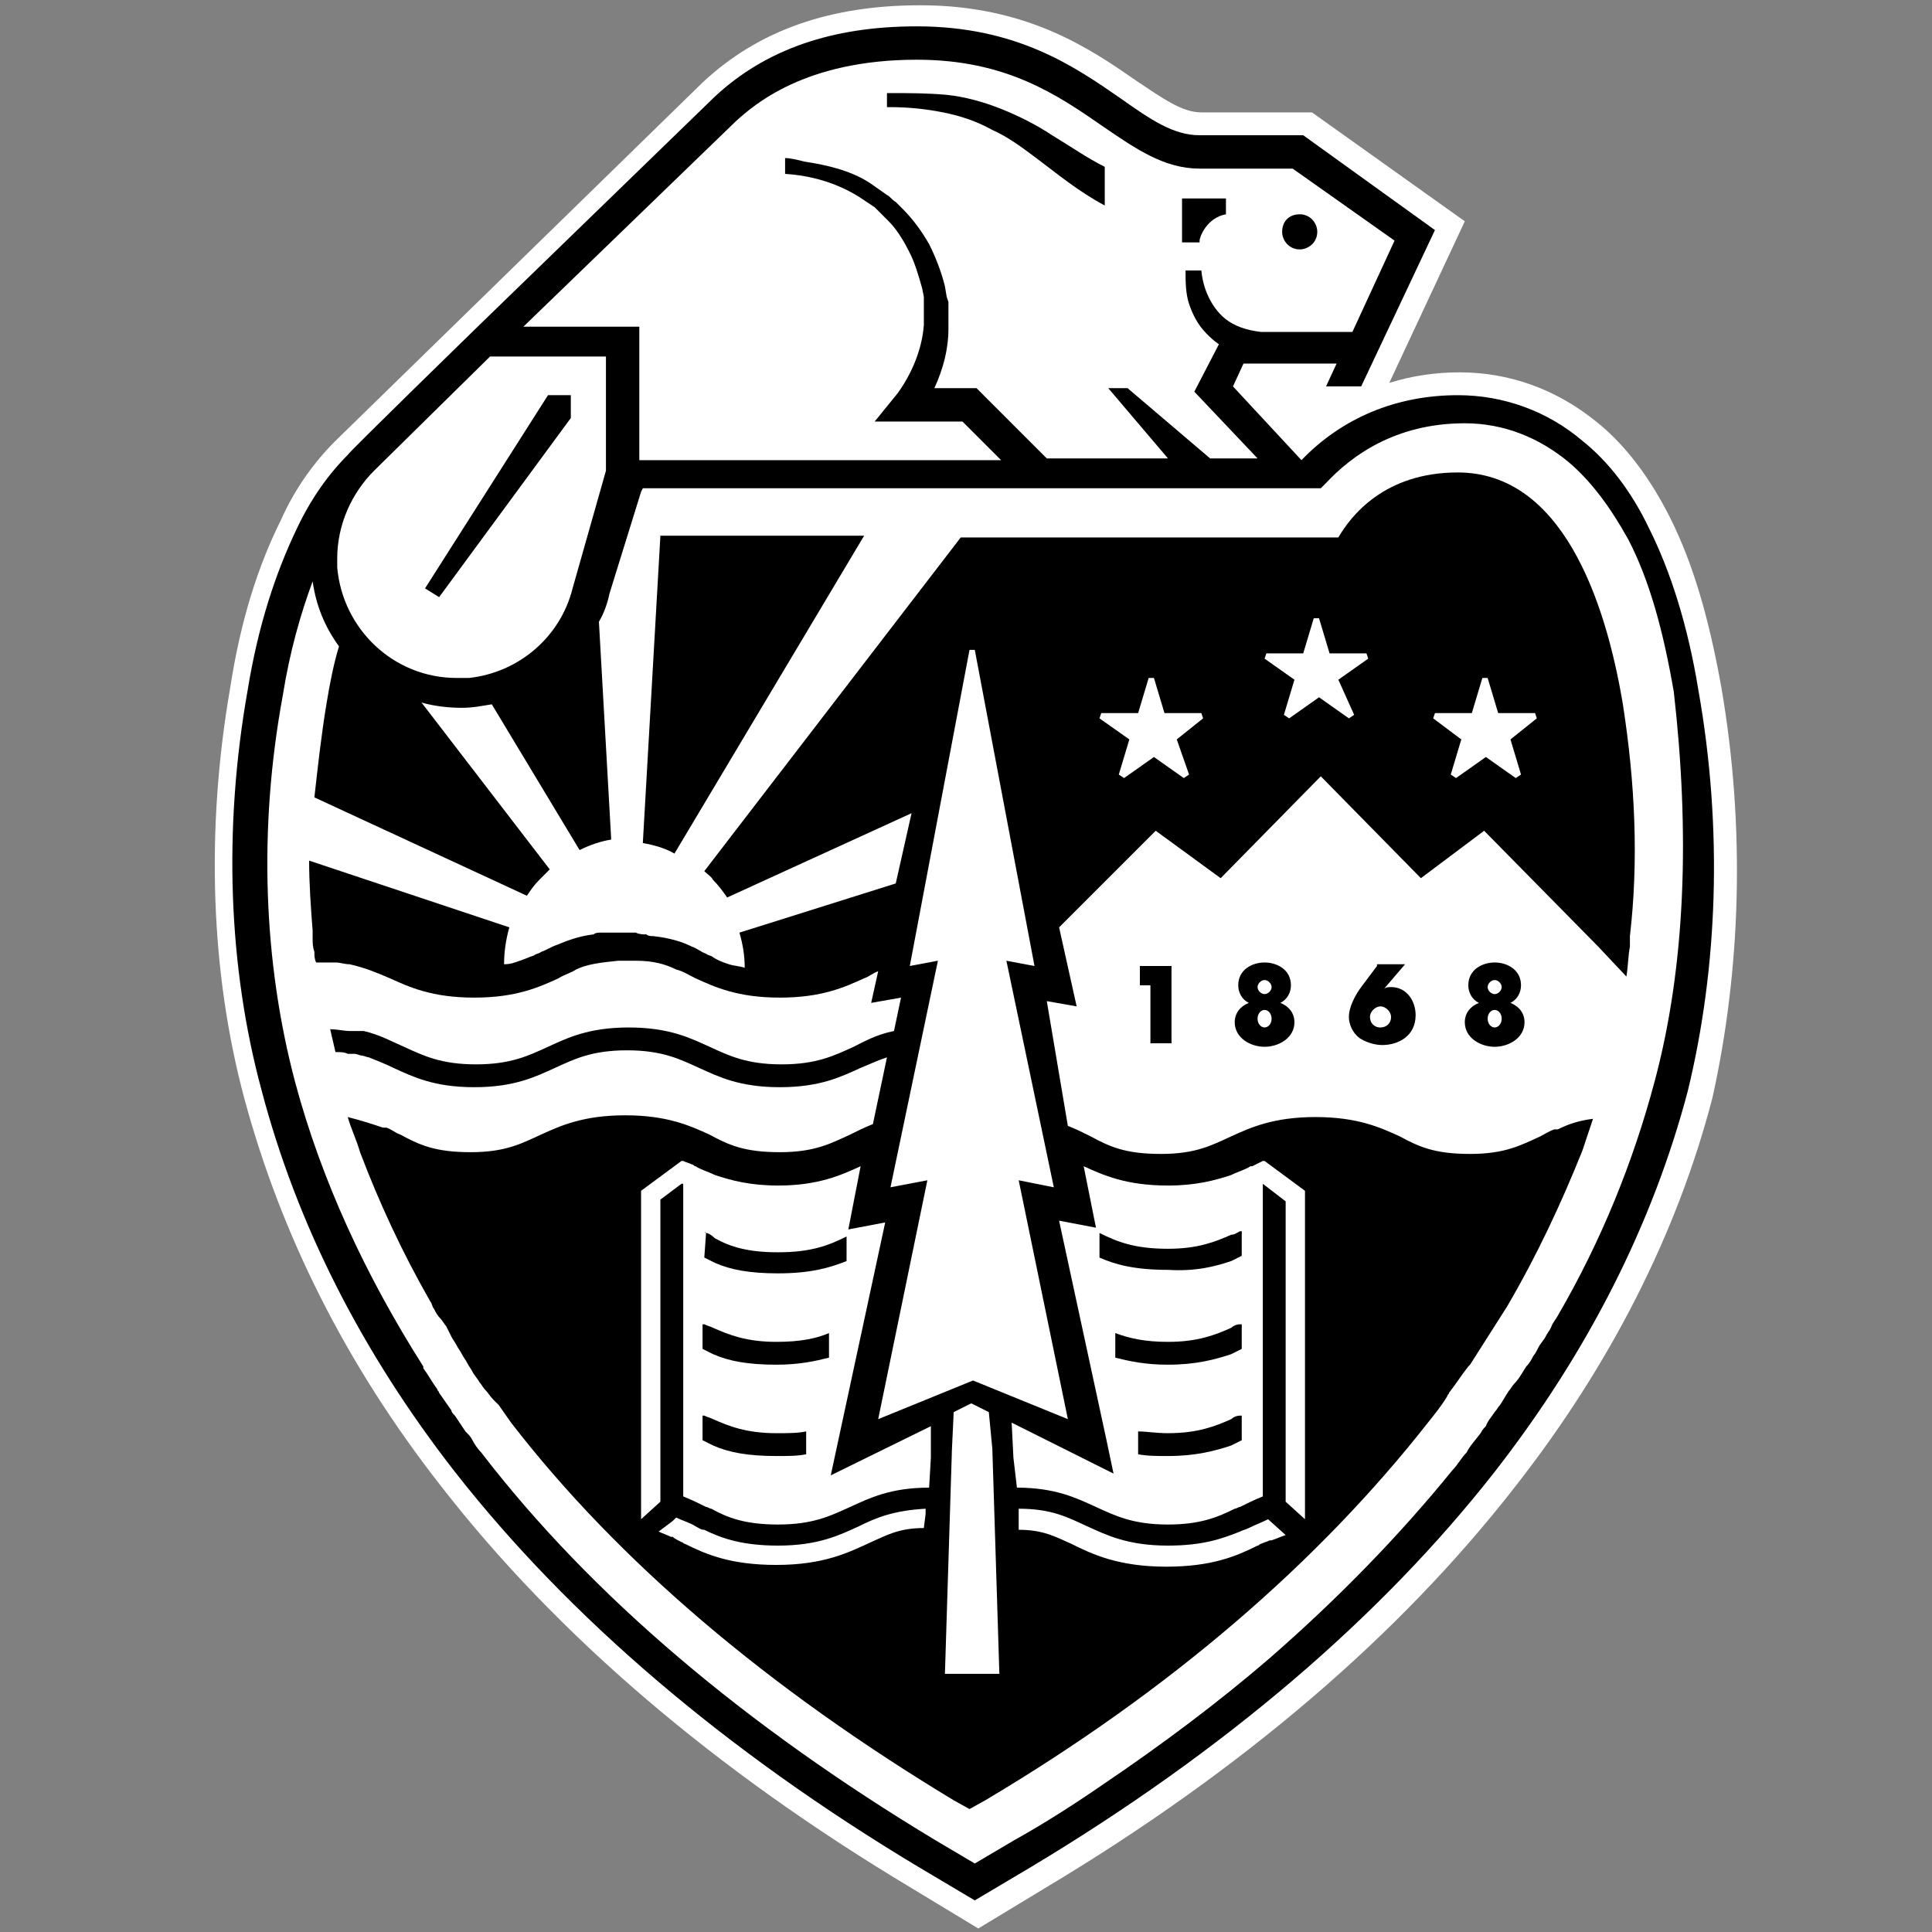
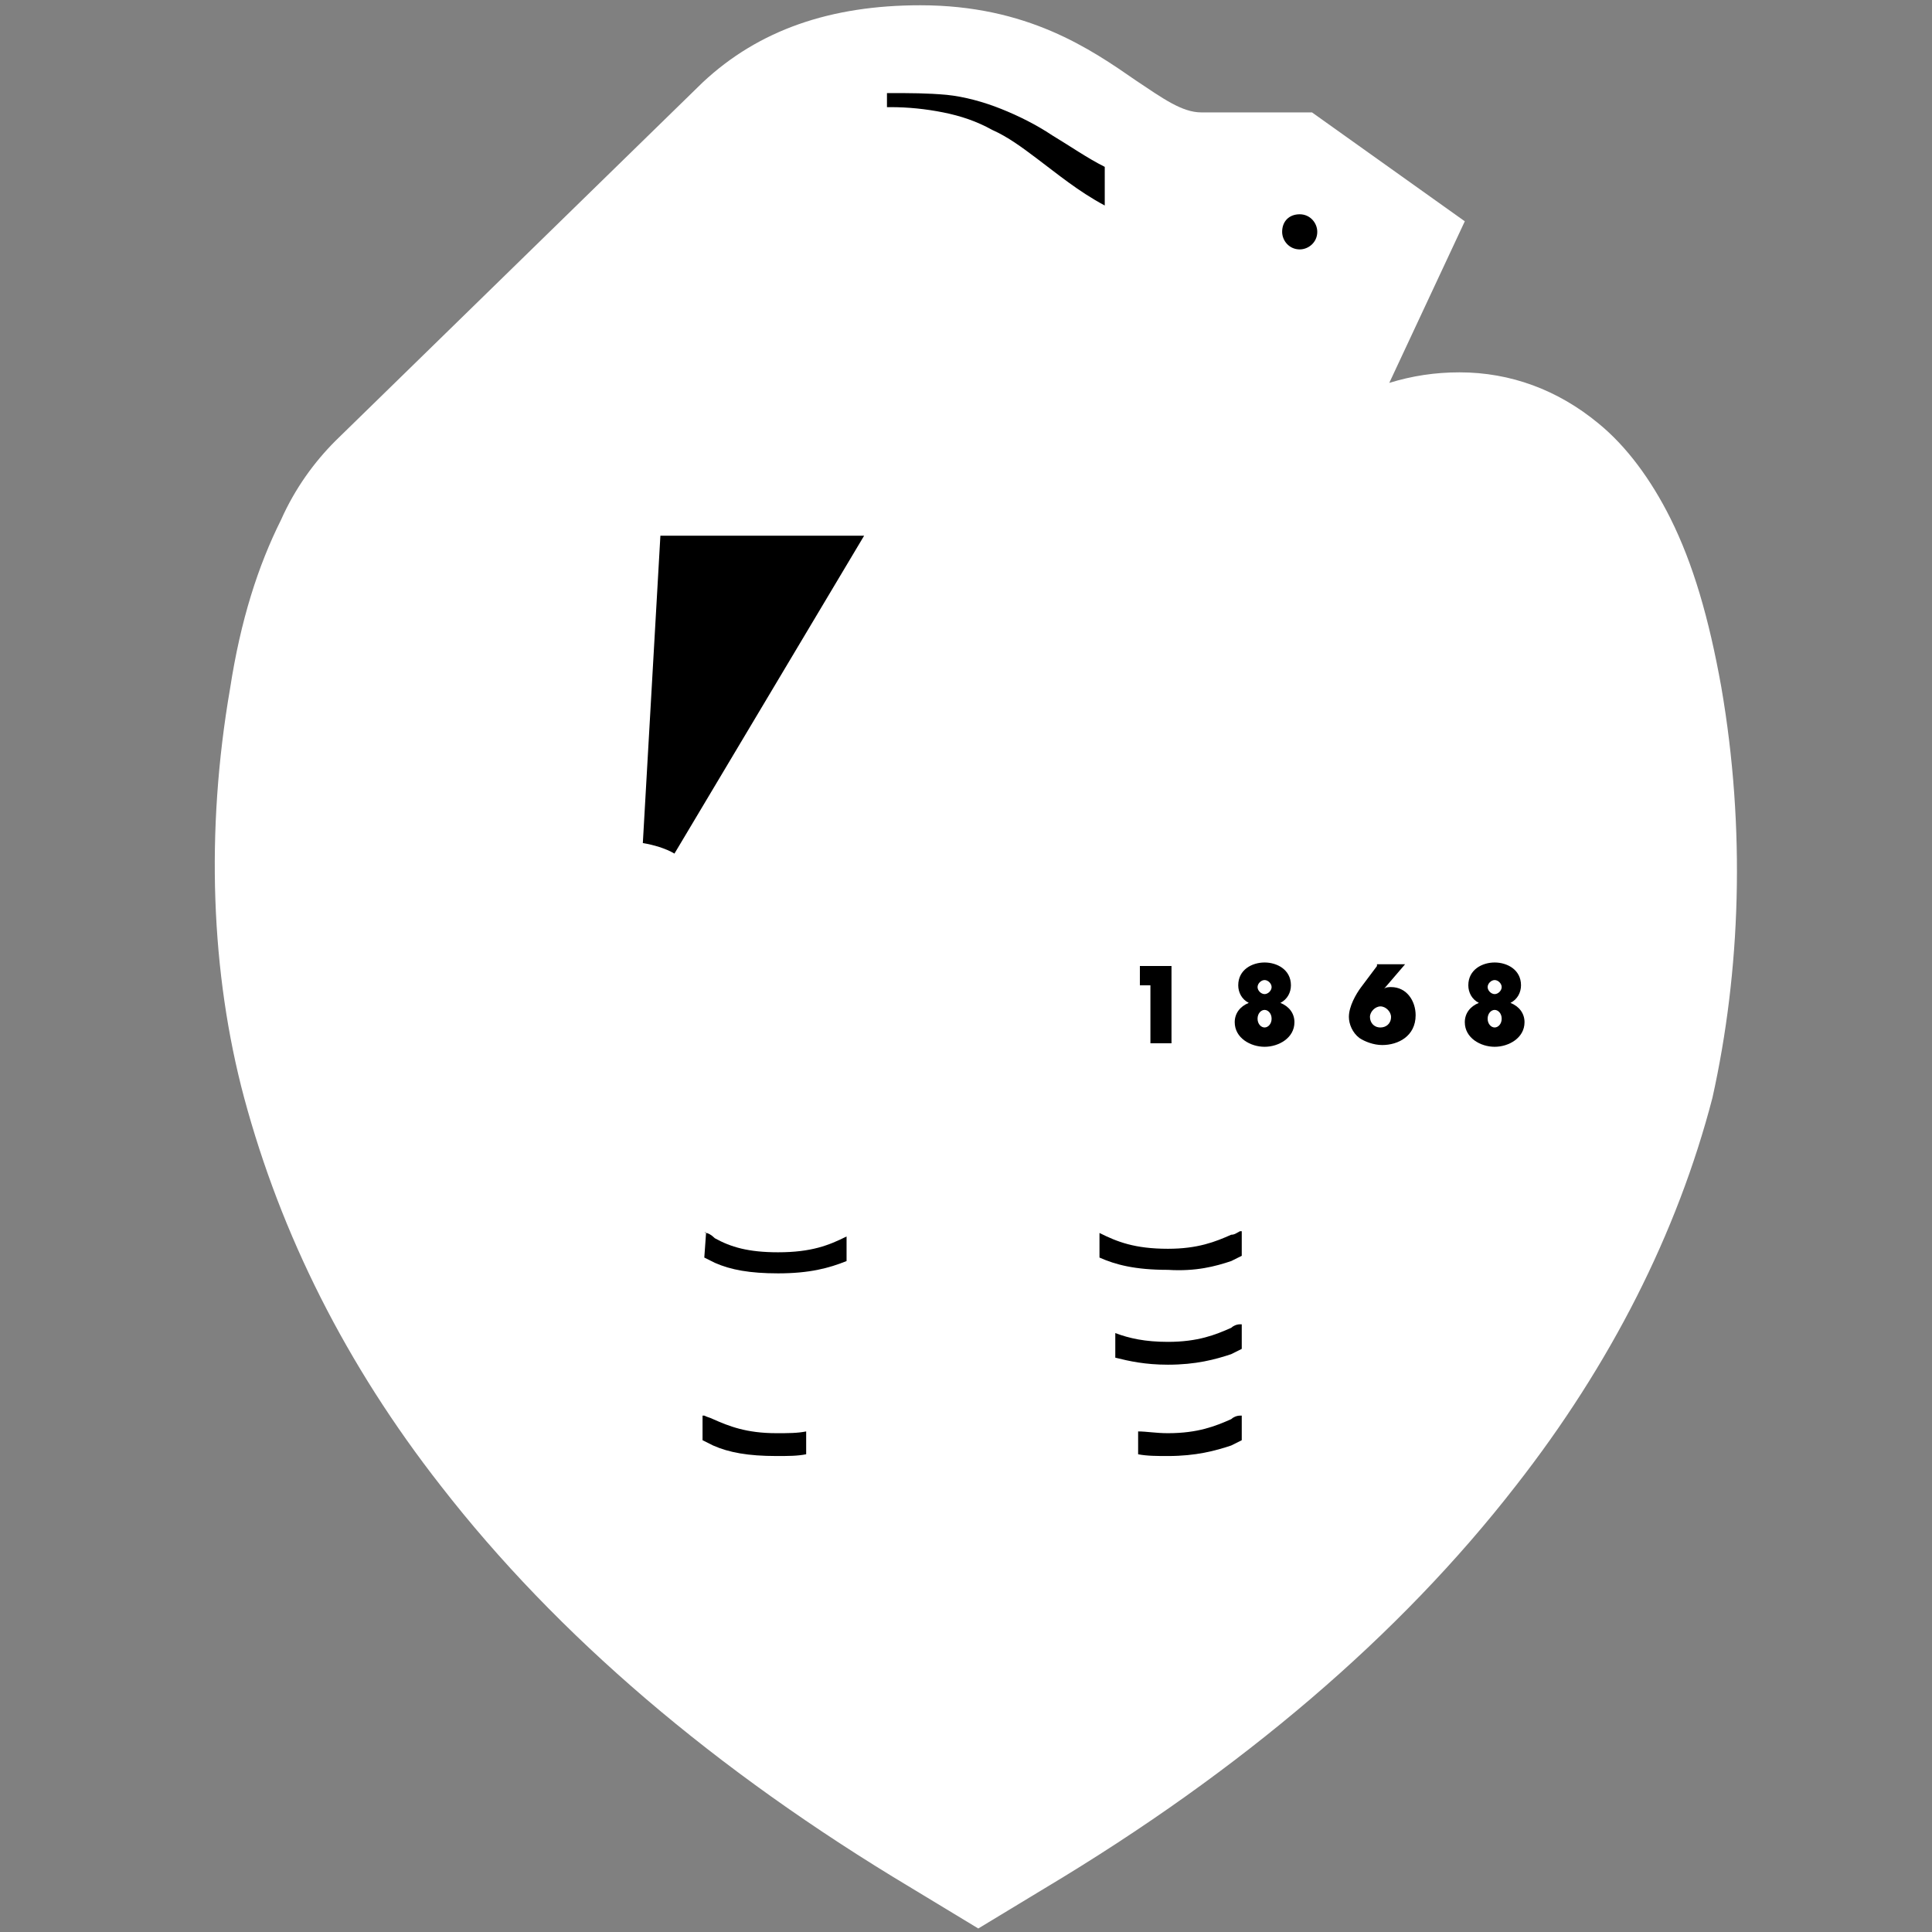
<svg xmlns="http://www.w3.org/2000/svg" version="1.1" id="Layer_1" x="0px" y="0px" viewBox="0 0 110 110" style="enable-background:new 0 0 110 110;" xml:space="preserve">
  <rect x="0" y="0" width="110" height="110" fill="#808080" stroke="none" />
  <style type="text/css">
	.st0{fill:#FFFFFF;}
</style>
  <path class="st0" d="M98,39.1c-0.7-3.9-1.6-7-2.9-9.6c-1.1-2.2-2.5-4.1-4.1-5.4c-2.3-1.9-5-2.9-7.9-2.9c-1.4,0-2.7,0.2-4,0.6  l4.3-9.2l-8.7-6.2h-6.3c-1.1,0-2.2-0.8-3.7-1.8c-2.6-1.8-6.2-4.3-12.3-4.3c-5.1,0-9.2,1.4-12.4,4.4c0,0-20.8,20.3-20.9,20.4l0,0  c-1.2,1.2-2.3,2.7-3.1,4.5c-1.3,2.6-2.3,5.7-2.9,9.6c-1.4,8.1-1.1,16.2,0.8,23.3c2.1,7.8,5.8,15.2,11.2,22.1  c6.6,8.5,15.6,16.2,26.8,22.9l3.8,2.3l3.8-2.3c11.2-6.7,20.2-14.4,26.8-22.9c5.4-6.9,9.2-14.4,11.2-22.1  C99.1,55.3,99.4,47.2,98,39.1z" />
  <g>
    <path d="M49.2,30.5H37.6l-1,17.5c0.6,0.1,1.3,0.3,1.8,0.6L49.2,30.5z" />
    <path d="M40.2,70.2C40.1,70.2,40.1,70.1,40.2,70.2l-0.1,1.4c0.2,0.1,0.4,0.2,0.6,0.3c0.9,0.4,2,0.6,3.6,0.6c1.8,0,2.9-0.3,3.9-0.7   v-1.4c-1,0.5-2,0.9-3.9,0.9c-1.7,0-2.7-0.3-3.6-0.8C40.5,70.3,40.3,70.2,40.2,70.2z" />
-     <path d="M40.6,75.6c-0.2-0.1-0.3-0.1-0.5-0.2c0,0-0.1,0-0.1,0v1.4c0.2,0.1,0.4,0.2,0.6,0.3c0.9,0.4,2,0.6,3.6,0.6   c1.3,0,2.2-0.2,3-0.4v-1.4c-0.7,0.3-1.6,0.5-3,0.5C42.5,76.4,41.5,76,40.6,75.6z" />
    <path d="M40.6,80.8c-0.2-0.1-0.3-0.1-0.5-0.2c0,0-0.1,0-0.1,0v1.4c0.2,0.1,0.4,0.2,0.6,0.3c0.9,0.4,2,0.6,3.6,0.6   c0.7,0,1.2,0,1.7-0.1v-1.3c-0.5,0.1-1,0.1-1.7,0.1C42.5,81.6,41.5,81.2,40.6,80.8z" />
    <path d="M53.7,6.4c1,0.2,1.9,0.5,2.8,1c0.9,0.4,1.7,1,2.5,1.6c1.2,0.9,2.4,1.9,3.9,2.7V9.5c-1-0.5-2-1.2-3-1.8   C59,7.1,58,6.6,57,6.2c-1-0.4-2.1-0.7-3.1-0.8c-1.1-0.1-2.1-0.1-3.2-0.1c-0.1,0-0.1,0-0.2,0v0.8c0.1,0,0.1,0,0.2,0   C51.7,6.1,52.7,6.2,53.7,6.4z" />
-     <path d="M96.7,39.3c-0.6-3.7-1.6-6.8-2.8-9.2c-1-2.1-2.3-3.8-3.8-5c-2-1.7-4.5-2.6-7.1-2.6c-3.5,0-6.6,1.3-8.9,3.7l-3.9-4.2   l0.6-1.3h5.3l-0.6,1.3h2l4.2-8.9l-7.5-5.4h-5.9c-1.5,0-2.8-0.9-4.5-2.1c-2.6-1.8-5.9-4.1-11.6-4.1c-4.8,0-8.6,1.3-11.5,4l-13.4,13   h0c0,0-7.5,7.3-7.5,7.4c-1.1,1.1-2.1,2.5-2.9,4.2c-1.2,2.5-2.2,5.5-2.8,9.2c-1.4,7.9-1.1,15.8,0.8,22.8c2,7.6,5.7,14.9,11,21.7   c6.5,8.3,15.4,15.9,26.4,22.5l3.2,1.9l3.2-1.9c11-6.6,19.9-14.2,26.4-22.5c5.3-6.8,9-14.1,11-21.7C97.8,55.1,98.1,47.2,96.7,39.3z    M41.9,6.9c1-0.9,3.9-3.5,10.3-3.5c5.1,0,8,2,10.6,3.8c1.9,1.3,3.5,2.4,5.5,2.4h5.3l5.8,4.1l-2.4,5.2h-5.2   c-0.8-0.1-1.5-0.3-2.1-0.8c-0.7-0.6-1.2-1.6-1.3-2.7h-0.9c0,0.6,0,1.3,0.2,1.9c0.2,0.6,0.5,1.2,1,1.7c0.2,0.2,0.4,0.4,0.7,0.6   L68,22.3l3.6,3.8h-2.7l-4.7-4h-1.1l3.4,4h-6.9l-4-4l-2.4,0c0.5-1.1,0.8-2.2,0.8-3.4c0-0.2,0-0.4,0-0.6l0-0.6l0-0.3l-0.1-0.3   l-0.1-0.6c-0.2-0.8-0.5-1.6-0.9-2.4c-0.4-0.7-0.9-1.4-1.5-2l-0.2-0.2l-0.2-0.2c-0.2-0.1-0.3-0.3-0.5-0.4c-0.3-0.2-0.7-0.5-1-0.7   c-1.1-0.7-2.4-1-3.7-1.2C45.4,9.1,45,9,44.7,9v0.5v0.4c1.5,0.1,2.9,0.5,4.2,1.3c0.3,0.2,0.6,0.4,0.9,0.6c0.1,0.1,0.3,0.3,0.4,0.4   l0.2,0.2l0.2,0.2c0.5,0.5,0.9,1.2,1.2,1.8c0.3,0.6,0.5,1.3,0.7,2l0.1,0.5l0,0.3l0,0.3l0,0.5c0,0.2,0,0.4,0,0.5   c-0.1,1.4-0.7,2.8-1.5,3.9L49.8,24l5,0l2.2,2.2H36.4v-7.6h-6.6L41.9,6.9z M32.6,33.5c-0.7,2.8-3.1,4.8-5.9,5.1c-0.2,0-0.4,0-0.7,0   c-3.6,0-6.5-2.8-6.8-6.3c0-0.2,0-0.3,0-0.5c0-1.9,0.8-3.7,2.1-5c0.1-0.1,6.6-6.5,6.6-6.5h6.6v6.5L32.6,33.5z M94.2,61.6   c-1.2,4.5-3,9-5.5,13.3l0,0c-0.1,0.2-0.3,0.4-0.4,0.7c-0.1,0.2-0.2,0.3-0.3,0.5c-0.1,0.2-0.3,0.4-0.4,0.6c-0.1,0.2-0.2,0.4-0.3,0.5   c-0.1,0.2-0.2,0.4-0.4,0.6c-0.2,0.3-0.4,0.7-0.7,1c-0.1,0.1-0.2,0.3-0.3,0.4c-0.2,0.3-0.3,0.5-0.5,0.8c-0.1,0.1-0.2,0.3-0.3,0.4   c-0.2,0.3-0.4,0.5-0.5,0.8c-0.1,0.1-0.2,0.2-0.3,0.4c-0.3,0.4-0.6,0.7-0.8,1.1c0,0,0,0,0,0c-0.3,0.3-0.5,0.7-0.8,1   c-3,3.7-6.5,7.3-10.4,10.7c-2.9,2.5-6.1,4.9-9.5,7.2c-1.6,1.1-3.3,2.2-5.1,3.2l-2.2,1.3h0h0l-2.2-1.3   c-10.8-6.5-19.6-13.9-25.9-22.1c-0.2-0.2-0.4-0.5-0.5-0.7c-0.1-0.2-0.2-0.3-0.4-0.5c-0.2-0.3-0.4-0.6-0.6-0.9   c-0.1-0.1-0.2-0.2-0.2-0.3c-0.2-0.3-0.5-0.7-0.7-1c0-0.1-0.1-0.1-0.1-0.2c-0.3-0.4-0.5-0.8-0.8-1.2c0,0,0,0,0-0.1   c-3.3-5.2-5.8-10.6-7.3-16.2c-1.8-6.8-2.1-14.4-0.7-22c0.4-2.5,1-4.6,1.7-6.5c0.2,1.4,0.7,2.6,1.5,3.7c-0.3,1-0.5,2-0.7,3.2   c-0.3,1.8-0.5,3.6-0.7,5.4l12.1,5.6c0.2-0.3,0.4-0.6,0.7-0.9c0.2-0.2,0.4-0.4,0.6-0.6l-7.3-9.5c0.7,0.2,1.5,0.3,2.3,0.3   c0.6,0,1.1-0.1,1.7-0.2l5,8.3c0.6-0.3,1.2-0.5,1.8-0.6l-0.7-12.4c0.3-0.5,0.5-1.1,0.6-1.6l1.8-5.8l0.1-0.2h38.6l0.3-0.3   c1.4-1.5,3.9-3.4,7.9-3.4c2.2,0,4.2,0.8,5.9,2.2c1.3,1.1,2.4,2.6,3.4,4.4c1.2,2.3,2,5.2,2.6,8.7C96.2,47.3,96,54.9,94.2,61.6z" />
    <path d="M74,14.2c0.5,0,1-0.4,1-1c0-0.5-0.4-1-1-1s-1,0.4-1,1C73,13.7,73.4,14.2,74,14.2z" />
-     <path d="M68.3,13.7C68.3,13.7,68.3,13.7,68.3,13.7c0-0.2,0.4-1.3,1.5-1.5v-0.9h-2.5v2.5H68.3z" />
-     <path d="M92.4,40.1c-1-6-3.5-13.2-9.4-13.2c-4.2,0-6.1,2.5-6.8,3.7H54.7L40.1,49.6c0.2,0.2,0.4,0.3,0.5,0.5c0.3,0.3,0.6,0.7,0.8,1   l10.5-4.8L51,50.3l-8.9,2.8c0.2,0.7,0.3,1.3,0.3,2c-0.3-0.1-0.6-0.1-0.9-0.2c-0.3-0.1-0.6-0.2-0.9-0.4c-0.1-0.1-0.3-0.1-0.4-0.2   c-0.3-0.1-0.5-0.3-0.8-0.4c-0.6-0.3-1.3-0.5-2.2-0.6c-0.1,0-0.3,0-0.4-0.1c-0.2,0-0.4,0-0.6-0.1c-0.2,0-0.4,0-0.6,0   c0,0-0.1,0-0.1,0c0,0-0.1,0-0.1,0c-0.2,0-0.4,0-0.6,0c-0.2,0-0.4,0-0.6,0c-0.1,0-0.3,0-0.4,0.1c-0.9,0.1-1.6,0.4-2.1,0.6   c-0.3,0.1-0.6,0.3-0.9,0.4c-0.1,0.1-0.3,0.1-0.4,0.2c-0.3,0.1-0.5,0.2-0.8,0.3c-0.3,0.1-0.5,0.2-0.9,0.2c0-0.7,0.1-1.4,0.3-2.1   l-11.4-3.8c0,1.3,0.1,2.7,0.2,4c0,0,0,0,0,0c0,0.1,0,0.3,0,0.4c0,0.3,0,0.5,0.1,0.8l0,0c0,0.2,0,0.4,0.1,0.6c0.1,0,0.1,0,0.2,0   c0.2,0,0.3,0,0.4,0c0,0,0.1,0,0.1,0c0.1,0,0.2,0,0.4,0c0,0,0,0,0,0c0.3,0,0.5,0.1,0.8,0.1v0c0.9,0.2,1.6,0.5,2.3,0.8   c1.1,0.5,2.4,1.1,4.8,1.1s3.7-0.6,4.8-1.1c0.3-0.2,0.7-0.3,1-0.5c0.6-0.3,1.4-0.4,2.4-0.5c0.1,0,0.2,0,0.3,0c0.1,0,0.1,0,0.2,0   c0.1,0,0.1,0,0.2,0c0.1,0,0.2,0,0.3,0c1,0,1.7,0.2,2.3,0.5c0.4,0.1,0.7,0.3,1.1,0.5c1.1,0.5,2.4,1.1,4.8,1.1c2.4,0,3.7-0.6,4.8-1.1   c0.3-0.1,0.5-0.3,0.8-0.4l-0.4,1.8l1.7-0.3l-0.4,1.9c-1,0.2-1.7,0.6-2.3,0.9c-1.1,0.5-2.1,1-4.1,1c-2,0-3-0.5-4.1-1   c-1.1-0.5-2.3-1.1-4.6-1.1c-2.3,0-3.5,0.6-4.6,1.1c-1.1,0.5-2.1,1-4.1,1c-2,0-3-0.5-4.1-1c-0.7-0.3-1.4-0.7-2.3-0.9c0,0,0,0,0,0   c0,0-0.1,0-0.1,0c-0.1,0-0.1,0-0.2,0c-0.1,0-0.2,0-0.3,0c-0.1,0-0.1,0-0.2,0l0,0c-0.3,0-0.7-0.1-1.1-0.1c0.1,0.4,0.2,0.9,0.3,1.3   c0.3,0,0.5,0,0.7,0.1c0.1,0,0.2,0,0.2,0c0.1,0,0.1,0,0.2,0c0.1,0,0.3,0.1,0.4,0.1c0,0,0,0,0,0c0.1,0,0.3,0.1,0.4,0.1   c0.5,0.2,1,0.4,1.4,0.6c1.1,0.5,2.3,1.1,4.6,1.1s3.5-0.6,4.6-1.1c1.1-0.5,2.1-1,4.1-1c2,0,3,0.5,4.1,1c1.1,0.5,2.3,1.1,4.6,1.1   c2.3,0,3.5-0.6,4.6-1.1c0.5-0.2,0.9-0.4,1.5-0.6l-0.8,3.8c-0.5,0.2-0.9,0.4-1.3,0.6c-1.1,0.5-2,1-4,1s-2.9-0.4-4-1   c-1.1-0.5-2.4-1.1-4.8-1.1c-2.4,0-3.7,0.6-4.8,1.1c-1.1,0.5-2,1-4,1c-2,0-2.9-0.4-4-1c-0.3-0.1-0.5-0.3-0.8-0.4c0,0,0,0,0,0   c0,0,0,0-0.1,0c0,0-0.1,0-0.1,0l0,0c-0.6-0.2-1.2-0.4-2-0.6c0.2,0.7,0.5,1.3,0.7,2l0,0c1.1,2.9,2.4,5.7,4,8.5   c0.1,0.1,0.1,0.3,0.2,0.4c0.1,0.2,0.2,0.4,0.4,0.6c0.1,0.1,0.2,0.3,0.3,0.4c0.1,0.2,0.2,0.4,0.3,0.6c0.1,0.2,0.2,0.3,0.3,0.5   c0.1,0.2,0.2,0.3,0.3,0.5c0.1,0.2,0.2,0.3,0.3,0.5c0.1,0.2,0.2,0.3,0.3,0.5c0.1,0.2,0.3,0.4,0.4,0.6c0.1,0.1,0.2,0.3,0.3,0.4   c0.2,0.2,0.3,0.4,0.5,0.6c0.1,0.1,0.2,0.2,0.3,0.3c0.2,0.3,0.5,0.7,0.7,1c6.1,7.9,14.6,15.1,25.2,21.5l0.9,0.5l0.9-0.5   c10.6-6.3,19-13.6,25.2-21.5c0,0,0,0,0,0c0.4-0.5,0.8-1,1.1-1.5c0-0.1,0.1-0.1,0.1-0.2c0.4-0.5,0.7-1,1.1-1.5c0,0,0.1-0.1,0.1-0.1   c0.7-1.1,1.4-2.2,2.1-3.3c1.7-2.9,3.1-5.9,4.3-8.9l0,0c0.2-0.6,0.4-1.2,0.6-1.8c-0.8,0.1-1.4,0.3-2,0.6l0,0c0,0-0.1,0-0.1,0   c0,0,0,0-0.1,0c0,0,0,0,0,0c-0.3,0.1-0.6,0.3-0.8,0.4c-1.1,0.5-2,1-4,1c-2,0-2.9-0.4-4-1c-1.1-0.5-2.4-1.1-4.8-1.1   c-2.4,0-3.7,0.6-4.8,1.1c-1.1,0.5-2,1-4,1s-2.9-0.4-4-1c-0.4-0.2-0.8-0.4-1.3-0.6L59.6,57l1.7,0.3l0,0h0l-1-4.5l5.5-5.5l3.7,2.7   l5.7-5.8l5.7,5.8l3.6-2.7l6.5,6.6l1.6,1.7c0.1-0.6,0.1-1.2,0.2-1.7l0,0c0-0.1,0-0.2,0-0.2c0-0.1,0-0.2,0-0.4l0,0   C93.3,49,93.1,44.6,92.4,40.1z M81.6,40.9l0.1-0.3h2.1l0.6-2h0.3l0.6,2h2.1l0.1,0.3L86,42.1l0.6,2l-0.3,0.2l-1.7-1.2l-1.7,1.2   l-0.3-0.2l0.6-2L81.6,40.9z M77.1,40.7l-0.3,0.2l-1.7-1.2l-1.7,1.2l-0.3-0.2l0.6-2l-1.7-1.2l0.1-0.3h2.1l0.6-2h0.3l0.6,2h2.1   l0.1,0.3l-1.7,1.2L77.1,40.7z M67.7,44.1l-0.3,0.2l-1.7-1.2L64,44.3l-0.3-0.2l0.6-2l-1.7-1.2l0.1-0.3h2.1l0.6-2h0.3l0.6,2h2.1   l0.1,0.3L67,42.1L67.7,44.1z M60,67.6L58,67.2v0l2.8,13.6l0,0l0,0l0,0l-5.4-2.2l-5.4,2.2l0,0l0,0l2.8-13.6l-2.1,0.4l0,0h0l2.7-12.9   v0L51.8,55l3.4-18h0.3l3.4,18l-1.6-0.3v0L60,67.6z M56.5,82.5l0.4,12.8h-3.1l0.4-12.8l0.1-2.1l1-0.5l1,0.5L56.5,82.5z M52.7,86.2   l-0.1,0.8c-1.4,0-2.1,0.4-3,0.8c-1.3,0.6-2.7,1.3-5.4,1.3c-2.6,0-4-0.6-5.2-1.2c-0.1,0-0.1-0.1-0.2-0.1c-0.2-0.1-0.4-0.2-0.5-0.3   c0,0-0.1,0-0.1,0c-0.2-0.1-0.5-0.2-0.7-0.3l0.8-0.6l0,0l0,0l0.2-0.2c0.4,0.2,0.8,0.3,1.1,0.5c0.2,0.1,0.3,0.2,0.5,0.2   c1,0.5,2.2,0.9,4.2,0.9c2.3,0,3.5-0.6,4.6-1.1c1-0.5,2-0.9,3.8-1L52.7,86.2z M70.6,87.2c0.2-0.1,0.3-0.1,0.5-0.2   c0.4-0.2,0.7-0.3,1.1-0.5l1,0.9c-0.3,0.1-0.5,0.2-0.8,0.3c0,0-0.1,0-0.1,0c-0.2,0.1-0.3,0.1-0.5,0.2c-0.1,0-0.1,0.1-0.2,0.1   c-1.2,0.6-2.6,1.2-5.2,1.2c-2.7,0-4.2-0.7-5.4-1.3c-0.9-0.4-1.6-0.8-3-0.8L58,86.2l0-0.3c1.9,0,2.8,0.5,3.9,1   c1.1,0.5,2.3,1.1,4.6,1.1C68.5,88,69.6,87.6,70.6,87.2z M49,66.4C49,66.4,49.1,66.3,49,66.4l-0.7,3.6l0,0l0,0l2.1-0.4l-3.1,14.4   l5.7-2.8L53,83l-0.1,1.7c-2.2,0-3.4,0.6-4.5,1.1c-1.1,0.5-2.1,1-4.1,1c-1.9,0-2.9-0.4-3.8-0.9c-0.1,0-0.2-0.1-0.3-0.1   c-0.4-0.2-0.8-0.4-1.3-0.6V67.4l-0.1,0l-1.2,0.9v17.2l-1.1,1c0,0,0,0,0,0l0-5.7v-0.9l0-12.1l2.3-1.7c0,0,0.1,0,0.1,0   c0.2,0.1,0.3,0.1,0.5,0.2c0.1,0,0.1,0.1,0.2,0.1c0.3,0.2,0.7,0.3,1.1,0.5c0,0,0,0,0,0c0.9,0.3,2,0.6,3.6,0.6   C46.6,67.5,47.9,66.9,49,66.4z M61.7,66.4c1.1,0.5,2.4,1.1,4.8,1.1c1.6,0,2.7-0.3,3.6-0.6c0,0,0,0,0,0c0.4-0.2,0.8-0.3,1.1-0.5   c0,0,0,0,0.1,0c0.2-0.1,0.4-0.2,0.6-0.3c0,0,0.1,0,0.1,0l2.3,1.7l0,18.7c0,0,0,0,0,0l-1.1-1V68.4l-1.3-1v17.8   c-0.5,0.2-0.9,0.4-1.3,0.6c-0.1,0-0.2,0.1-0.3,0.1c-1,0.5-2,0.9-3.8,0.9c-2,0-3-0.5-4.1-1c-1.1-0.5-2.3-1.1-4.5-1.1L57.7,83   L57.6,81l5.8,2.9l-0.4-1.9l-2.7-12.5l2.1,0.4L61.7,66.4C61.6,66.3,61.7,66.4,61.7,66.4z" />
    <path d="M70.1,71.8c0.2-0.1,0.4-0.2,0.6-0.3v-1.4c0,0-0.1,0-0.1,0c-0.2,0.1-0.3,0.2-0.5,0.2c-0.9,0.4-1.9,0.8-3.6,0.8   c-1.9,0-2.9-0.4-3.9-0.9v1.4c0.9,0.4,2,0.7,3.9,0.7C68.1,72.4,69.2,72.1,70.1,71.8z" />
    <path d="M70.1,75.6c-0.9,0.4-1.9,0.8-3.6,0.8c-1.3,0-2.2-0.2-3-0.5v1.4c0.8,0.2,1.7,0.4,3,0.4c1.6,0,2.7-0.3,3.6-0.6   c0.2-0.1,0.4-0.2,0.6-0.3v-1.4c0,0-0.1,0-0.1,0C70.4,75.4,70.2,75.5,70.1,75.6z" />
    <path d="M70.1,80.8c-0.9,0.4-1.9,0.8-3.6,0.8c-0.7,0-1.2-0.1-1.7-0.1v1.3c0.5,0.1,1.1,0.1,1.7,0.1c1.6,0,2.7-0.3,3.6-0.6   c0.2-0.1,0.4-0.2,0.6-0.3v-1.4c0,0-0.1,0-0.1,0C70.4,80.6,70.2,80.7,70.1,80.8z" />
-     <polygon points="24.2,33.5 25,34 32.5,23.8 32.5,22.5 31.2,22.5  " />
    <polygon points="66.7,59.4 66.7,55 64.9,55 64.9,56.1 65.5,56.1 65.5,59.4  " />
    <path d="M70.3,58.2c0,0.9,0.9,1.4,1.7,1.4c0.8,0,1.7-0.5,1.7-1.4c0-0.5-0.3-0.9-0.8-1.1c0.4-0.2,0.6-0.6,0.6-1   c0-0.9-0.8-1.3-1.5-1.3c-0.7,0-1.5,0.4-1.5,1.3c0,0.4,0.2,0.8,0.6,1C70.6,57.3,70.3,57.7,70.3,58.2z M72,56.6   c-0.2,0-0.4-0.2-0.4-0.4c0-0.2,0.2-0.4,0.4-0.4c0.2,0,0.4,0.2,0.4,0.4C72.4,56.4,72.2,56.6,72,56.6z M72,58.5   c-0.2,0-0.4-0.2-0.4-0.5c0-0.3,0.2-0.5,0.4-0.5c0.2,0,0.4,0.2,0.4,0.5C72.4,58.3,72.2,58.5,72,58.5z" />
    <path d="M78.4,55l-0.9,1.2c-0.3,0.4-0.7,1.1-0.7,1.7c0,0.4,0.2,0.9,0.6,1.2c0.3,0.2,0.8,0.4,1.3,0.4c0.9,0,1.9-0.5,1.9-1.7   c0-0.8-0.5-1.6-1.4-1.6c-0.1,0-0.3,0-0.4,0.1l1.2-1.4H78.4z M78.6,57.3c0.3,0,0.6,0.3,0.6,0.6c0,0.4-0.3,0.6-0.6,0.6   c-0.4,0-0.6-0.3-0.6-0.6C78,57.6,78.3,57.3,78.6,57.3z" />
    <path d="M83.4,58.2c0,0.9,0.9,1.4,1.7,1.4c0.8,0,1.7-0.5,1.7-1.4c0-0.5-0.3-0.9-0.8-1.1c0.4-0.2,0.6-0.6,0.6-1   c0-0.9-0.8-1.3-1.5-1.3c-0.7,0-1.5,0.4-1.5,1.3c0,0.4,0.2,0.8,0.6,1C83.7,57.3,83.4,57.7,83.4,58.2z M85.1,56.6   c-0.2,0-0.4-0.2-0.4-0.4c0-0.2,0.2-0.4,0.4-0.4c0.2,0,0.4,0.2,0.4,0.4C85.5,56.4,85.3,56.6,85.1,56.6z M85.1,58.5   c-0.2,0-0.4-0.2-0.4-0.5c0-0.3,0.2-0.5,0.4-0.5c0.2,0,0.4,0.2,0.4,0.5C85.5,58.3,85.3,58.5,85.1,58.5z" />
  </g>
</svg>